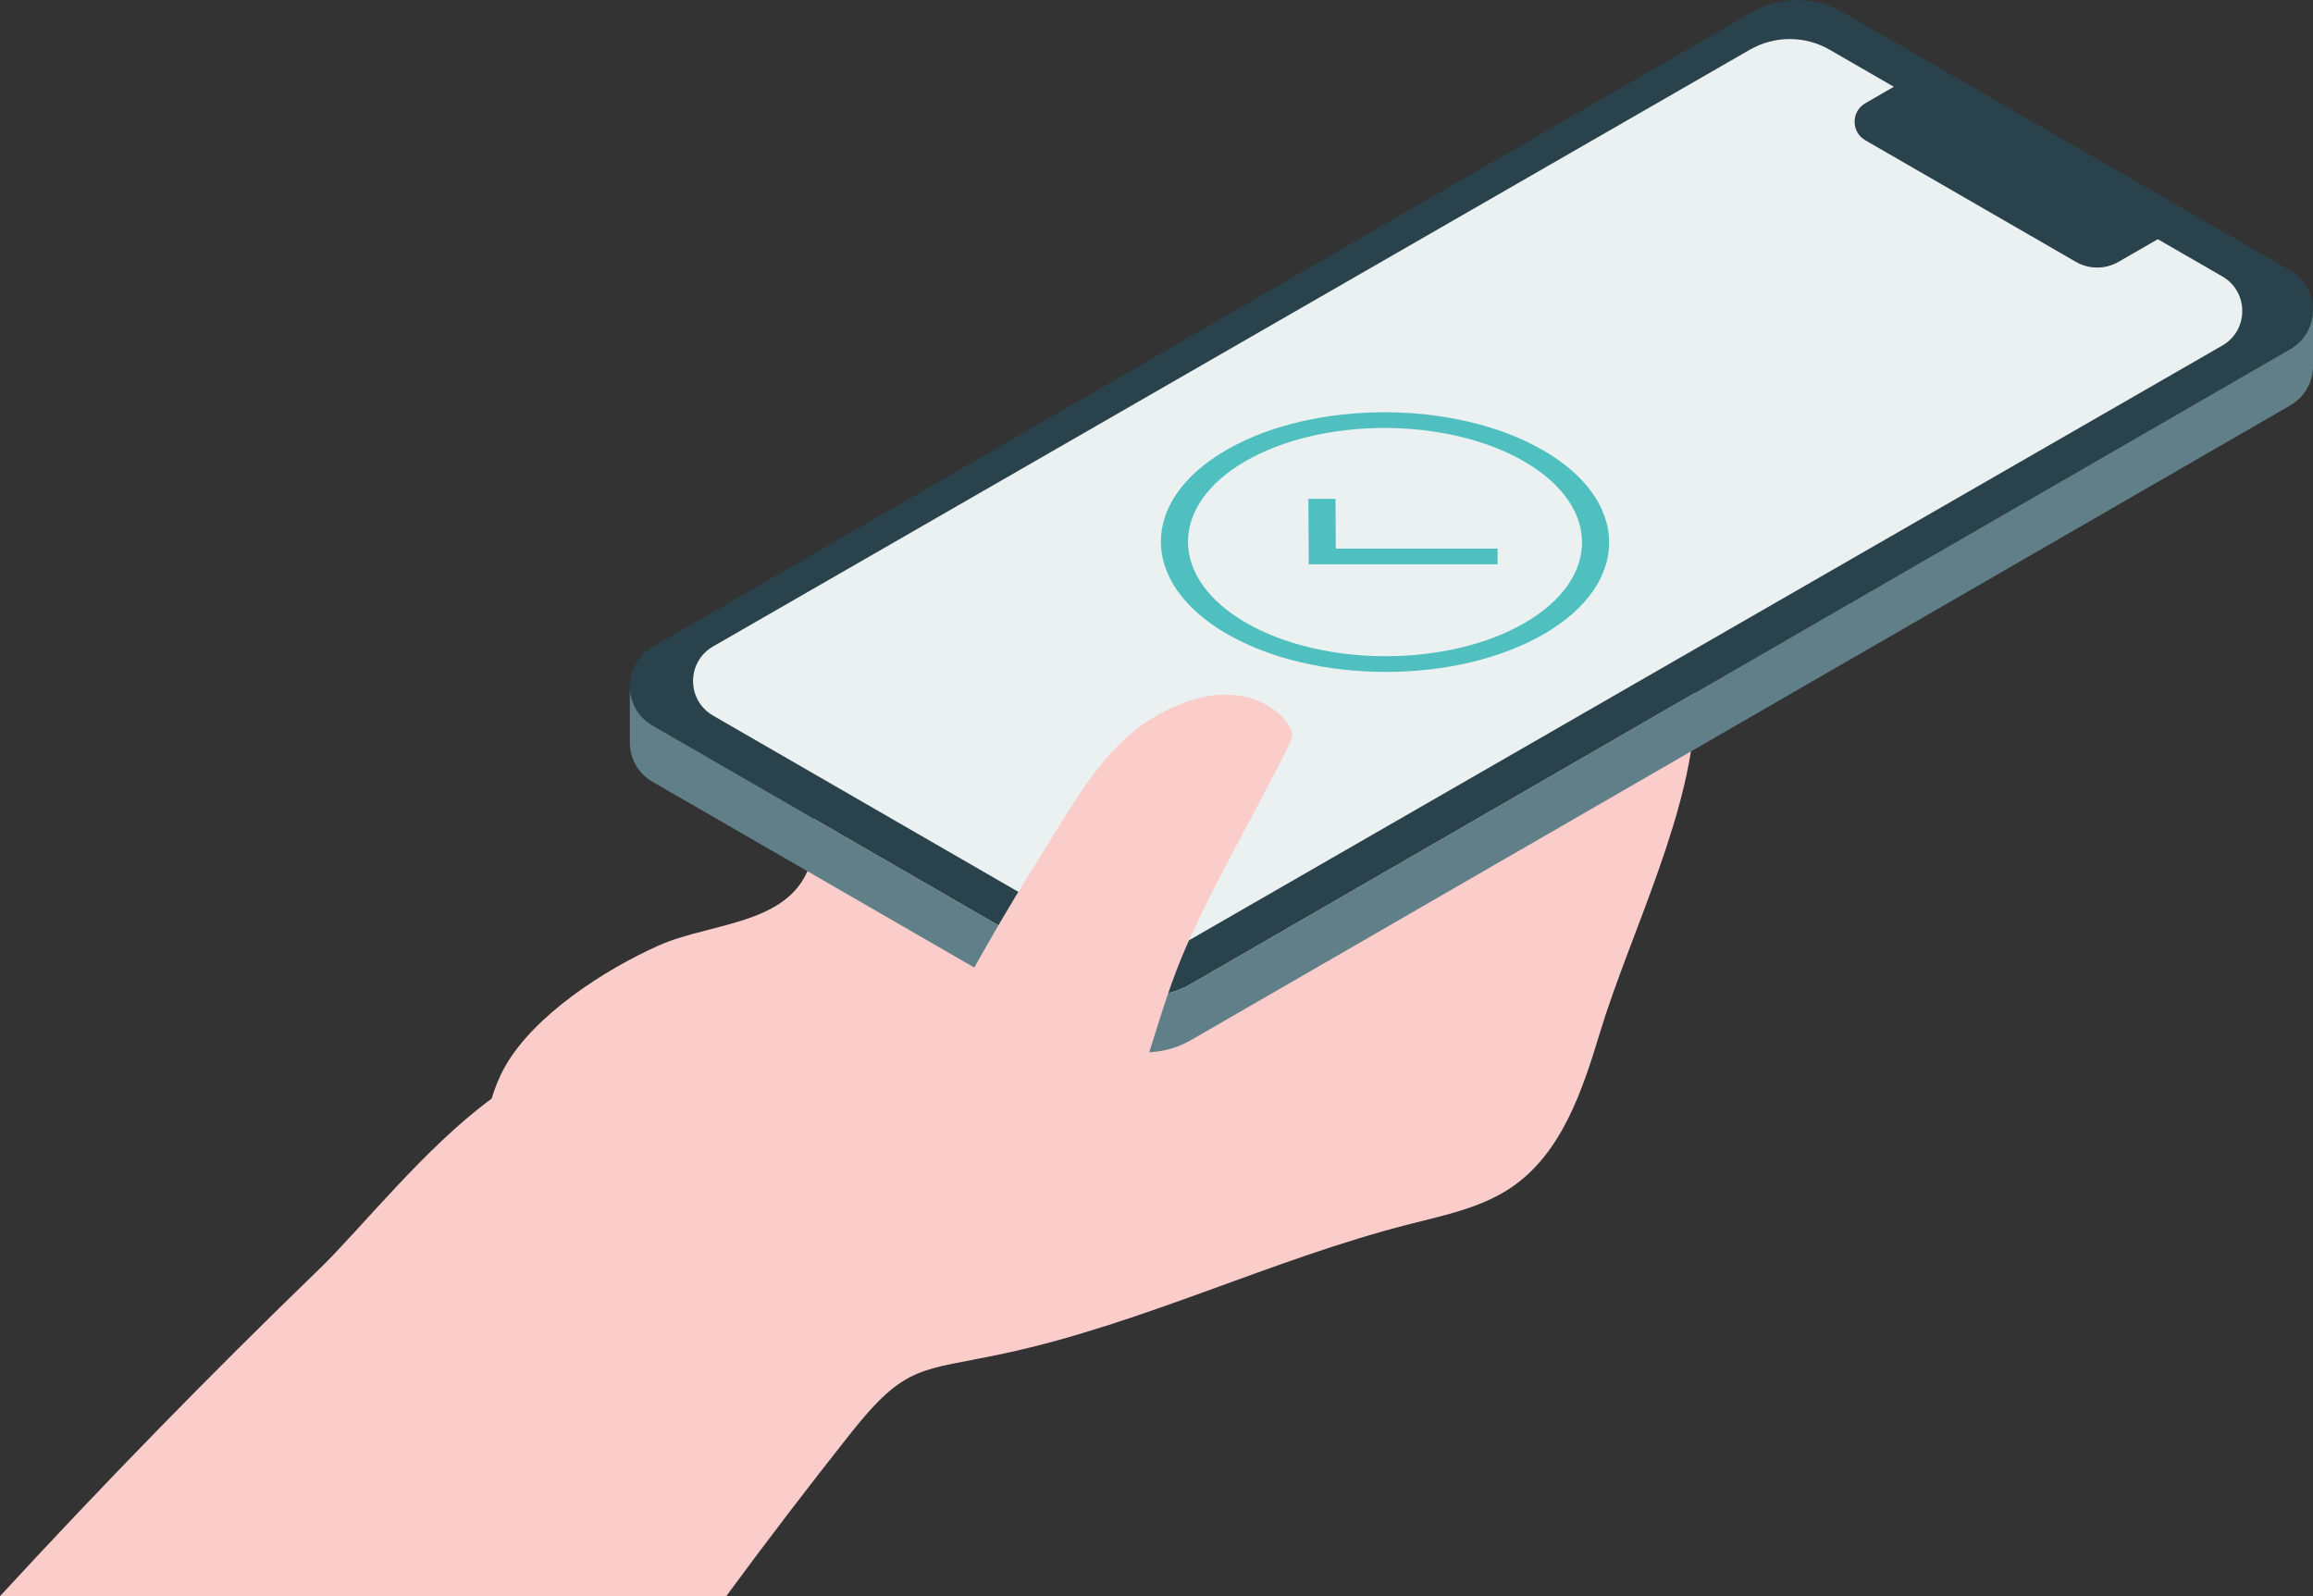
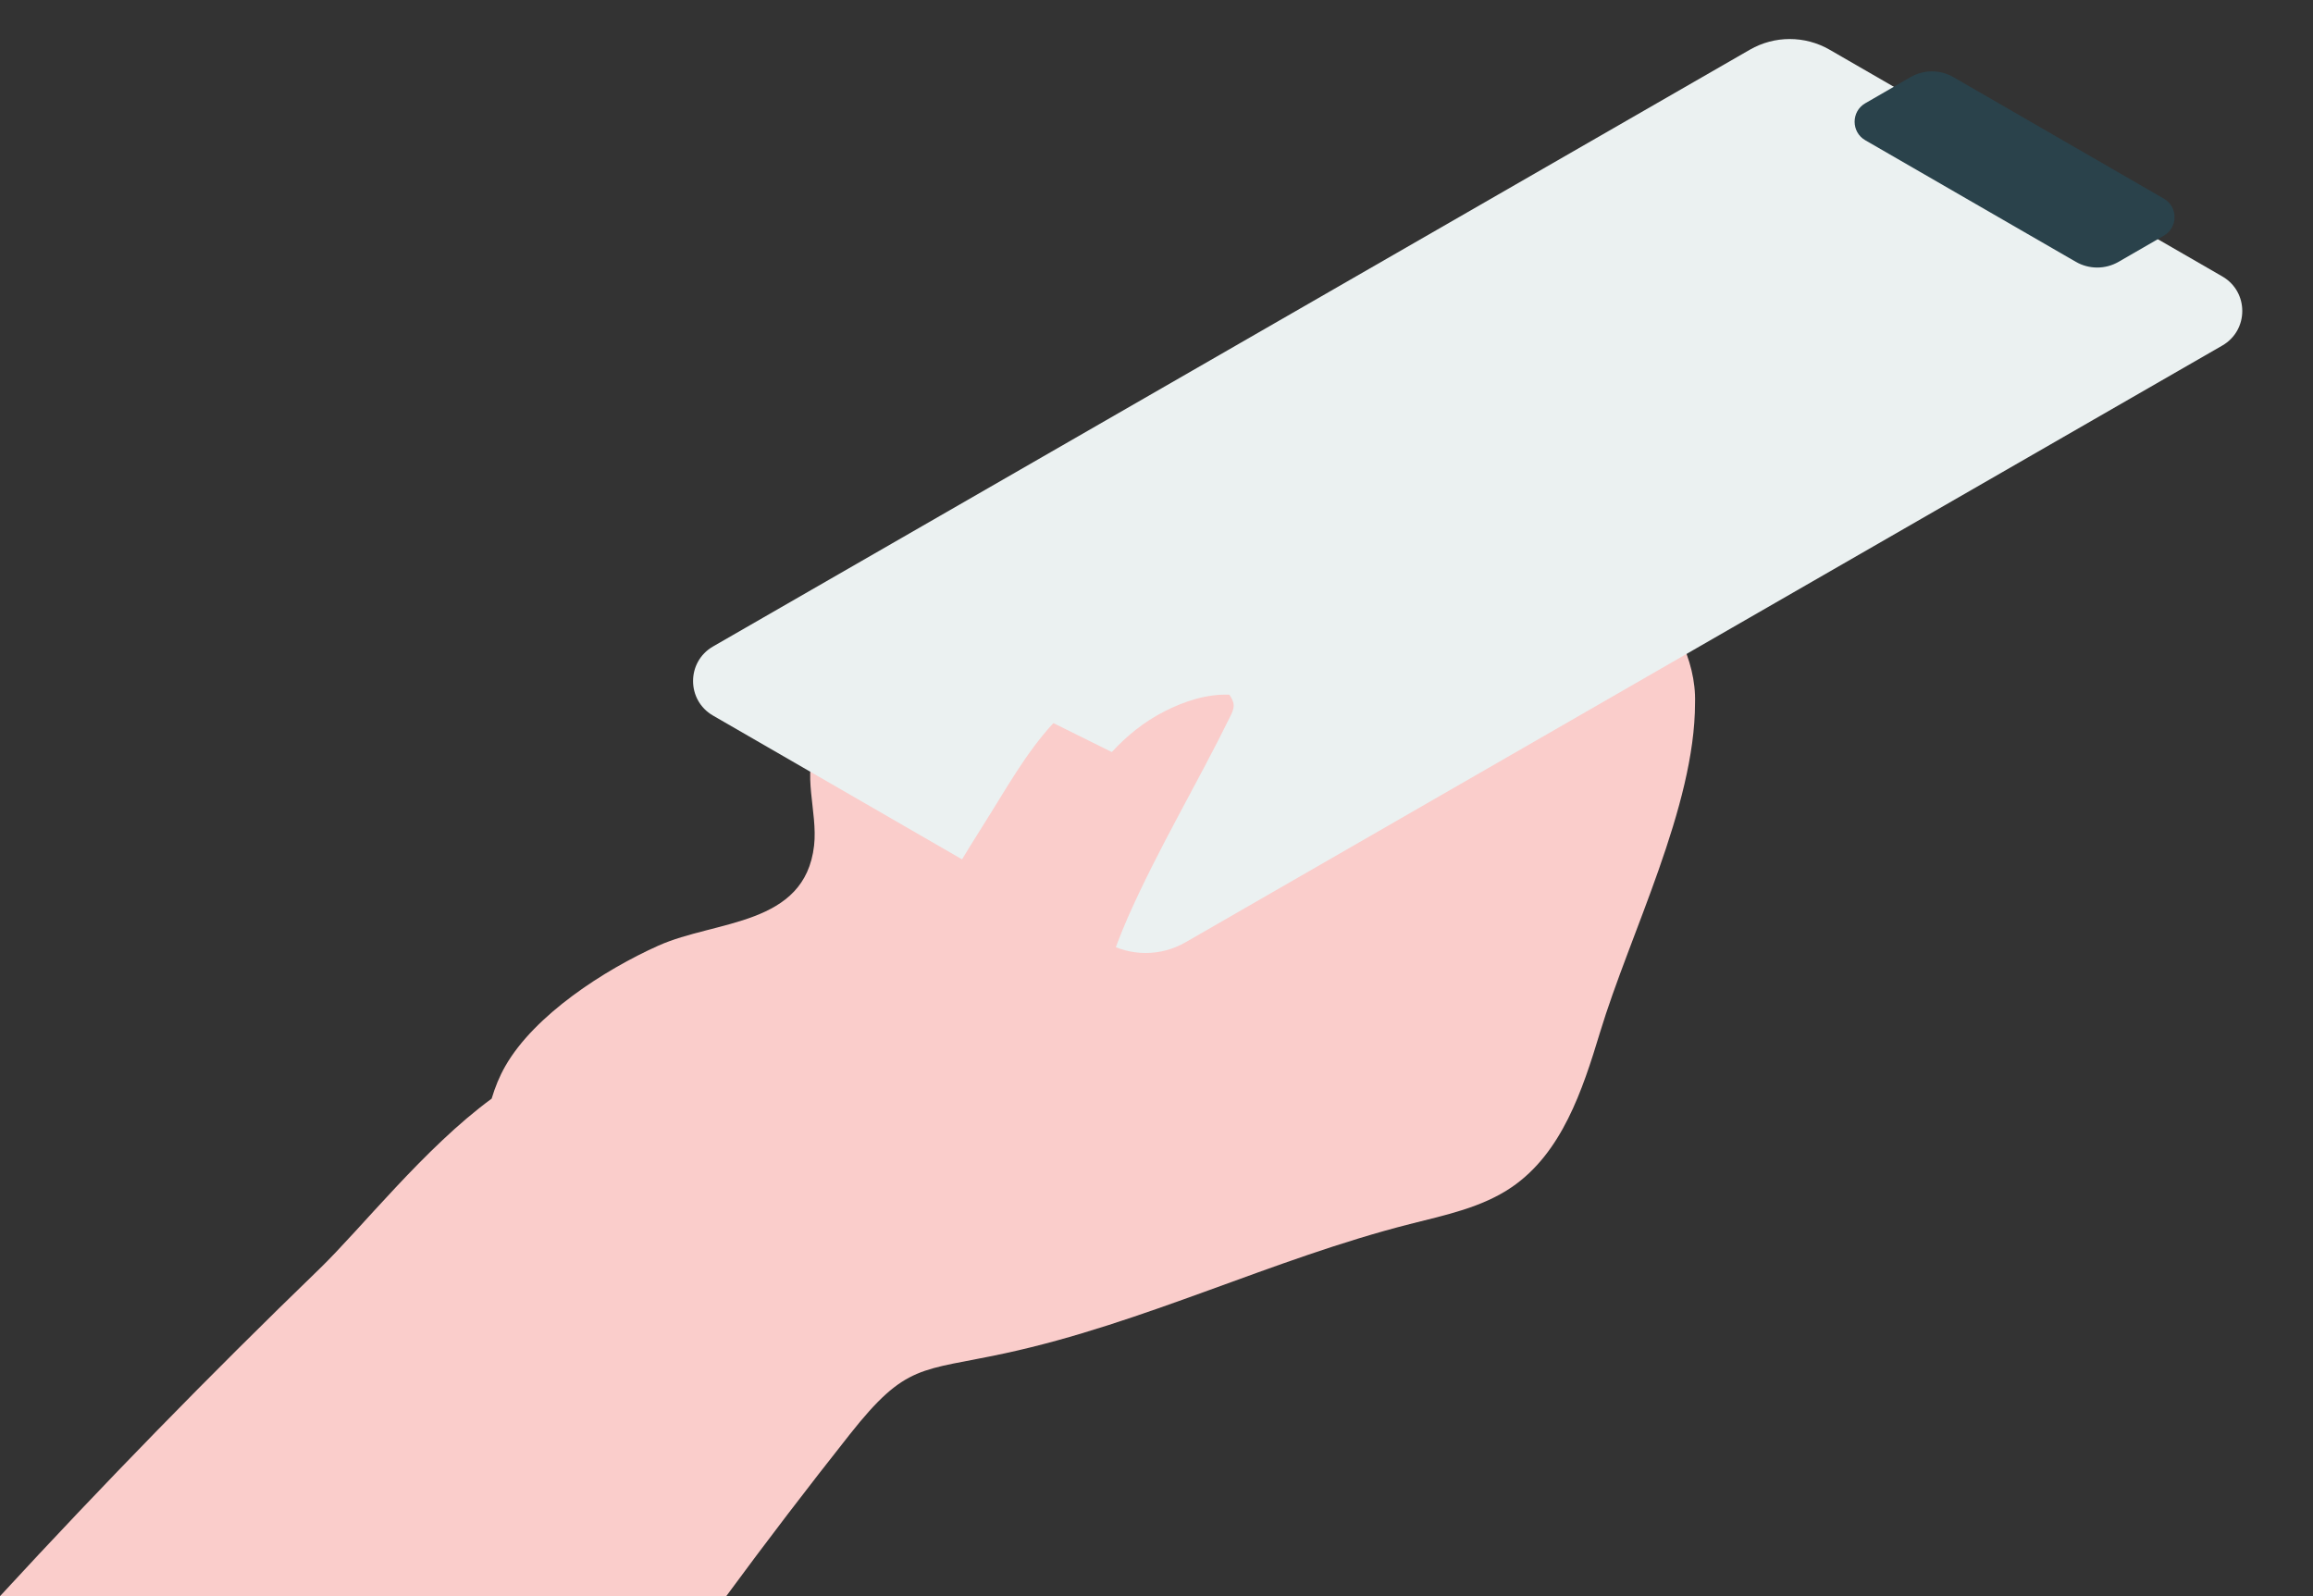
<svg xmlns="http://www.w3.org/2000/svg" id="_レイヤー_2" width="1125.63" height="776.76" viewBox="0 0 1125.63 776.76">
  <rect x="0" y="0" width="1125.63" height="776.76" fill="#333333" stroke="none" />
  <g id="_レイヤー_2-2">
    <path d="m797.78,282.66h0c-46.79-48.19-129.43-76.06-182.2-44.84-3.19,1.89-6.02,4.4-8.01,7.54-11.85,18.66,10.92,41.44,30.35,55.26-16.75,13.76-43.98,6.48-67.43.16-21.87-5.9-45.47-10.37-64.34-2.13-18.88,8.24-29.07,34.09-14.91,52.8-14.44,6.3-32.53,1.49-49.37-1.14s-36.3-1.69-44.08,11.77c-7.89,13.67.26,33.02-1.61,49.4-4.47,39.26-47.81,36.2-75.75,48.7-26.31,11.77-60.31,33.78-74.51,58.62-2.84,4.96-5,10.29-6.66,15.85-32.69,23.96-63.44,63.16-83.91,82.96-53.3,51.54-105.09,104.63-155.34,159.15h353.42c19.57-26.6,39.64-52.83,60.13-78.74,27.49-34.76,34.42-30.58,75.55-39.45,67.58-14.58,130.15-45.89,197.05-62.9,17.15-4.36,35.01-8,49.61-18,24.27-16.64,34.33-46.98,42.85-75.15,14.6-48.23,46.27-109.83,46.27-160.44.68-21-11.05-42.9-27.1-59.42Z" style="fill:#facdcb; stroke-width:0px;" />
    <g id="_素材">
-       <path d="m579.56,478.83l535.01-308.89c14.74-8.51,14.74-29.79,0-38.3L896.82,5.93c-13.68-7.9-30.54-7.9-44.23,0L317.58,314.82c-14.74,8.51-14.74,29.79,0,38.3l217.75,125.72c13.68,7.9,30.54,7.9,44.23,0Z" style="fill:#2a424b; stroke-width:0px;" />
-       <path d="m1114.57,169.94l-535.01,308.89c-13.68,7.9-30.54,7.9-44.23,0l-217.75-125.72c-7.4-4.27-11.08-11.75-11.06-19.23v27.44c0,7.44,3.69,14.88,11.06,19.14l217.75,125.72c13.68,7.9,30.54,7.9,44.23,0l535.01-308.89c7.37-4.25,11.05-11.69,11.06-19.14v-27.44c.02,7.47-3.66,14.96-11.06,19.23h0Z" style="fill:#617f88; stroke-width:0px;" />
      <path d="m576.93,458.57l504.58-290.42c12.94-7.47,12.94-26.15,0-33.62l-191.12-110.34c-12.01-6.93-26.81-6.93-38.82,0l-504.58,290.42c-12.94,7.47-12.94,26.15,0,33.62l191.12,110.34c12.01,6.93,26.81,6.93,38.82,0h0Z" style="fill:#ebf1f1; stroke-width:0px;" />
      <path d="m1031.02,127.41l22.03-12.72c6.94-4.01,6.94-14.02,0-18.02l-102.45-59.15c-6.44-3.72-14.37-3.72-20.81,0l-22.03,12.72c-6.94,4-6.94,14.02,0,18.02l102.45,59.15c6.44,3.72,14.37,3.72,20.81,0Z" style="fill:#2a424b; stroke-width:0px;" />
-       <polygon points="728.79 266.98 728.84 274.63 636.91 274.63 636.72 242.78 649.93 242.78 650.06 266.98 728.79 266.98" style="fill:#4fbfc0; stroke-width:0px;" />
-       <path d="m750.94,219.11c42.69,24.65,42.91,64.75.5,89.39-42.41,24.65-111.64,24.65-154.33,0-42.69-24.64-42.91-64.75-.5-89.39,42.41-24.65,111.64-24.65,154.33,0Zm-144.52,83.98c37.52,21.66,98.38,21.67,135.66,0,37.28-21.66,37.08-56.92-.44-78.58s-98.39-21.66-135.67,0c-37.28,21.66-37.07,56.92.45,78.58" style="fill:#4fbfc0; stroke-width:0px;" />
-       <path d="m541.06,365.98c7.27-7.85,15.58-14.69,25.68-19.82,9.77-4.97,20.56-8.49,31.51-8.09s22.1,5.16,28.45,14.1c1.07,1.51,2.02,3.19,2.11,5.04.09,1.93-.77,3.76-1.63,5.5-16.08,32.74-34.93,64.1-49.7,97.48-7.38,16.67-12.44,33.62-17.89,50.94-1.63,5.17-4.42,9.89-5.96,15.06-2.34,7.87-1.62,16.31-3.7,24.29-2.95,11.31-9.45,21.99-16.59,31.48-17.71,23.53-42.41,42.57-64.72,42.17-7.18-.13-13.79-2.24-20-5-36.74-16.31-11.87-76.85,8.71-116.84,15.3-29.75,32-58.79,49.88-87.06,10.74-16.99,20.53-34.81,33.86-49.22v-.03Z" style="fill:#facdcb; stroke-width:0px;" />
+       <path d="m541.06,365.98c7.27-7.85,15.58-14.69,25.68-19.82,9.77-4.97,20.56-8.49,31.51-8.09c1.07,1.51,2.02,3.19,2.11,5.04.09,1.93-.77,3.76-1.63,5.5-16.08,32.74-34.93,64.1-49.7,97.48-7.38,16.67-12.44,33.62-17.89,50.94-1.63,5.17-4.42,9.89-5.96,15.06-2.34,7.87-1.62,16.31-3.7,24.29-2.95,11.31-9.45,21.99-16.59,31.48-17.71,23.53-42.41,42.57-64.72,42.17-7.18-.13-13.79-2.24-20-5-36.74-16.31-11.87-76.85,8.71-116.84,15.3-29.75,32-58.79,49.88-87.06,10.74-16.99,20.53-34.81,33.86-49.22v-.03Z" style="fill:#facdcb; stroke-width:0px;" />
    </g>
  </g>
</svg>